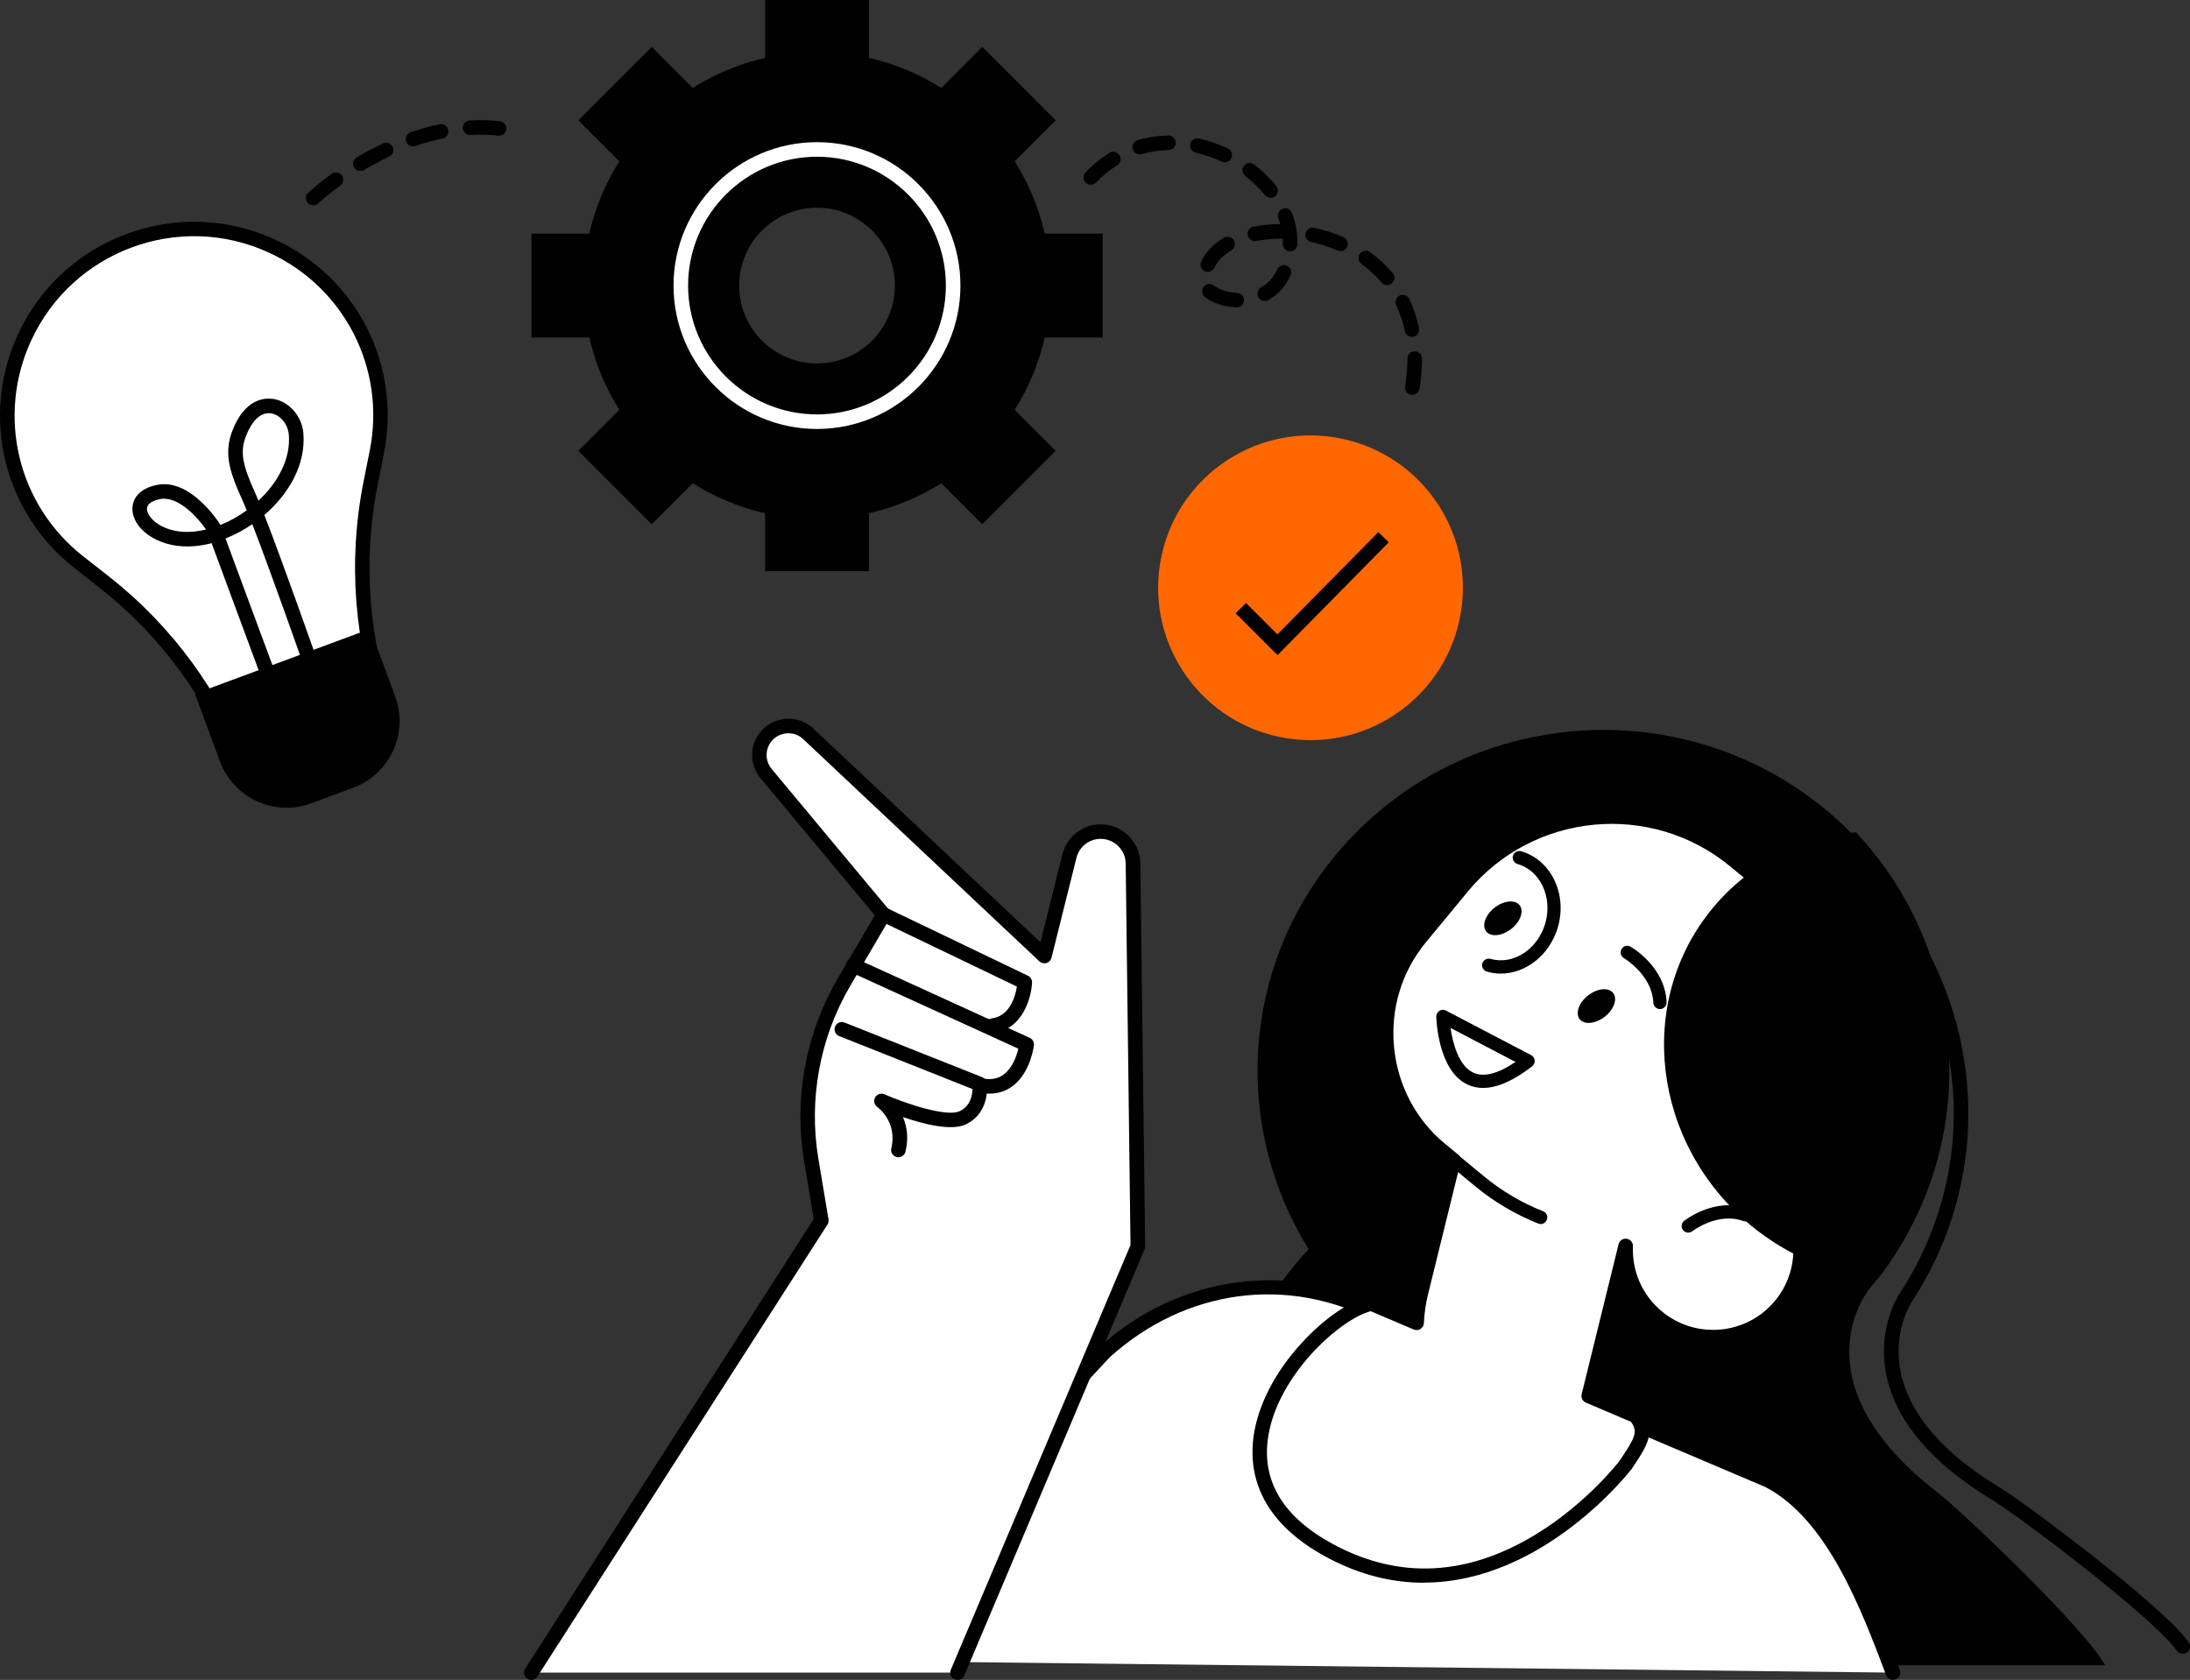
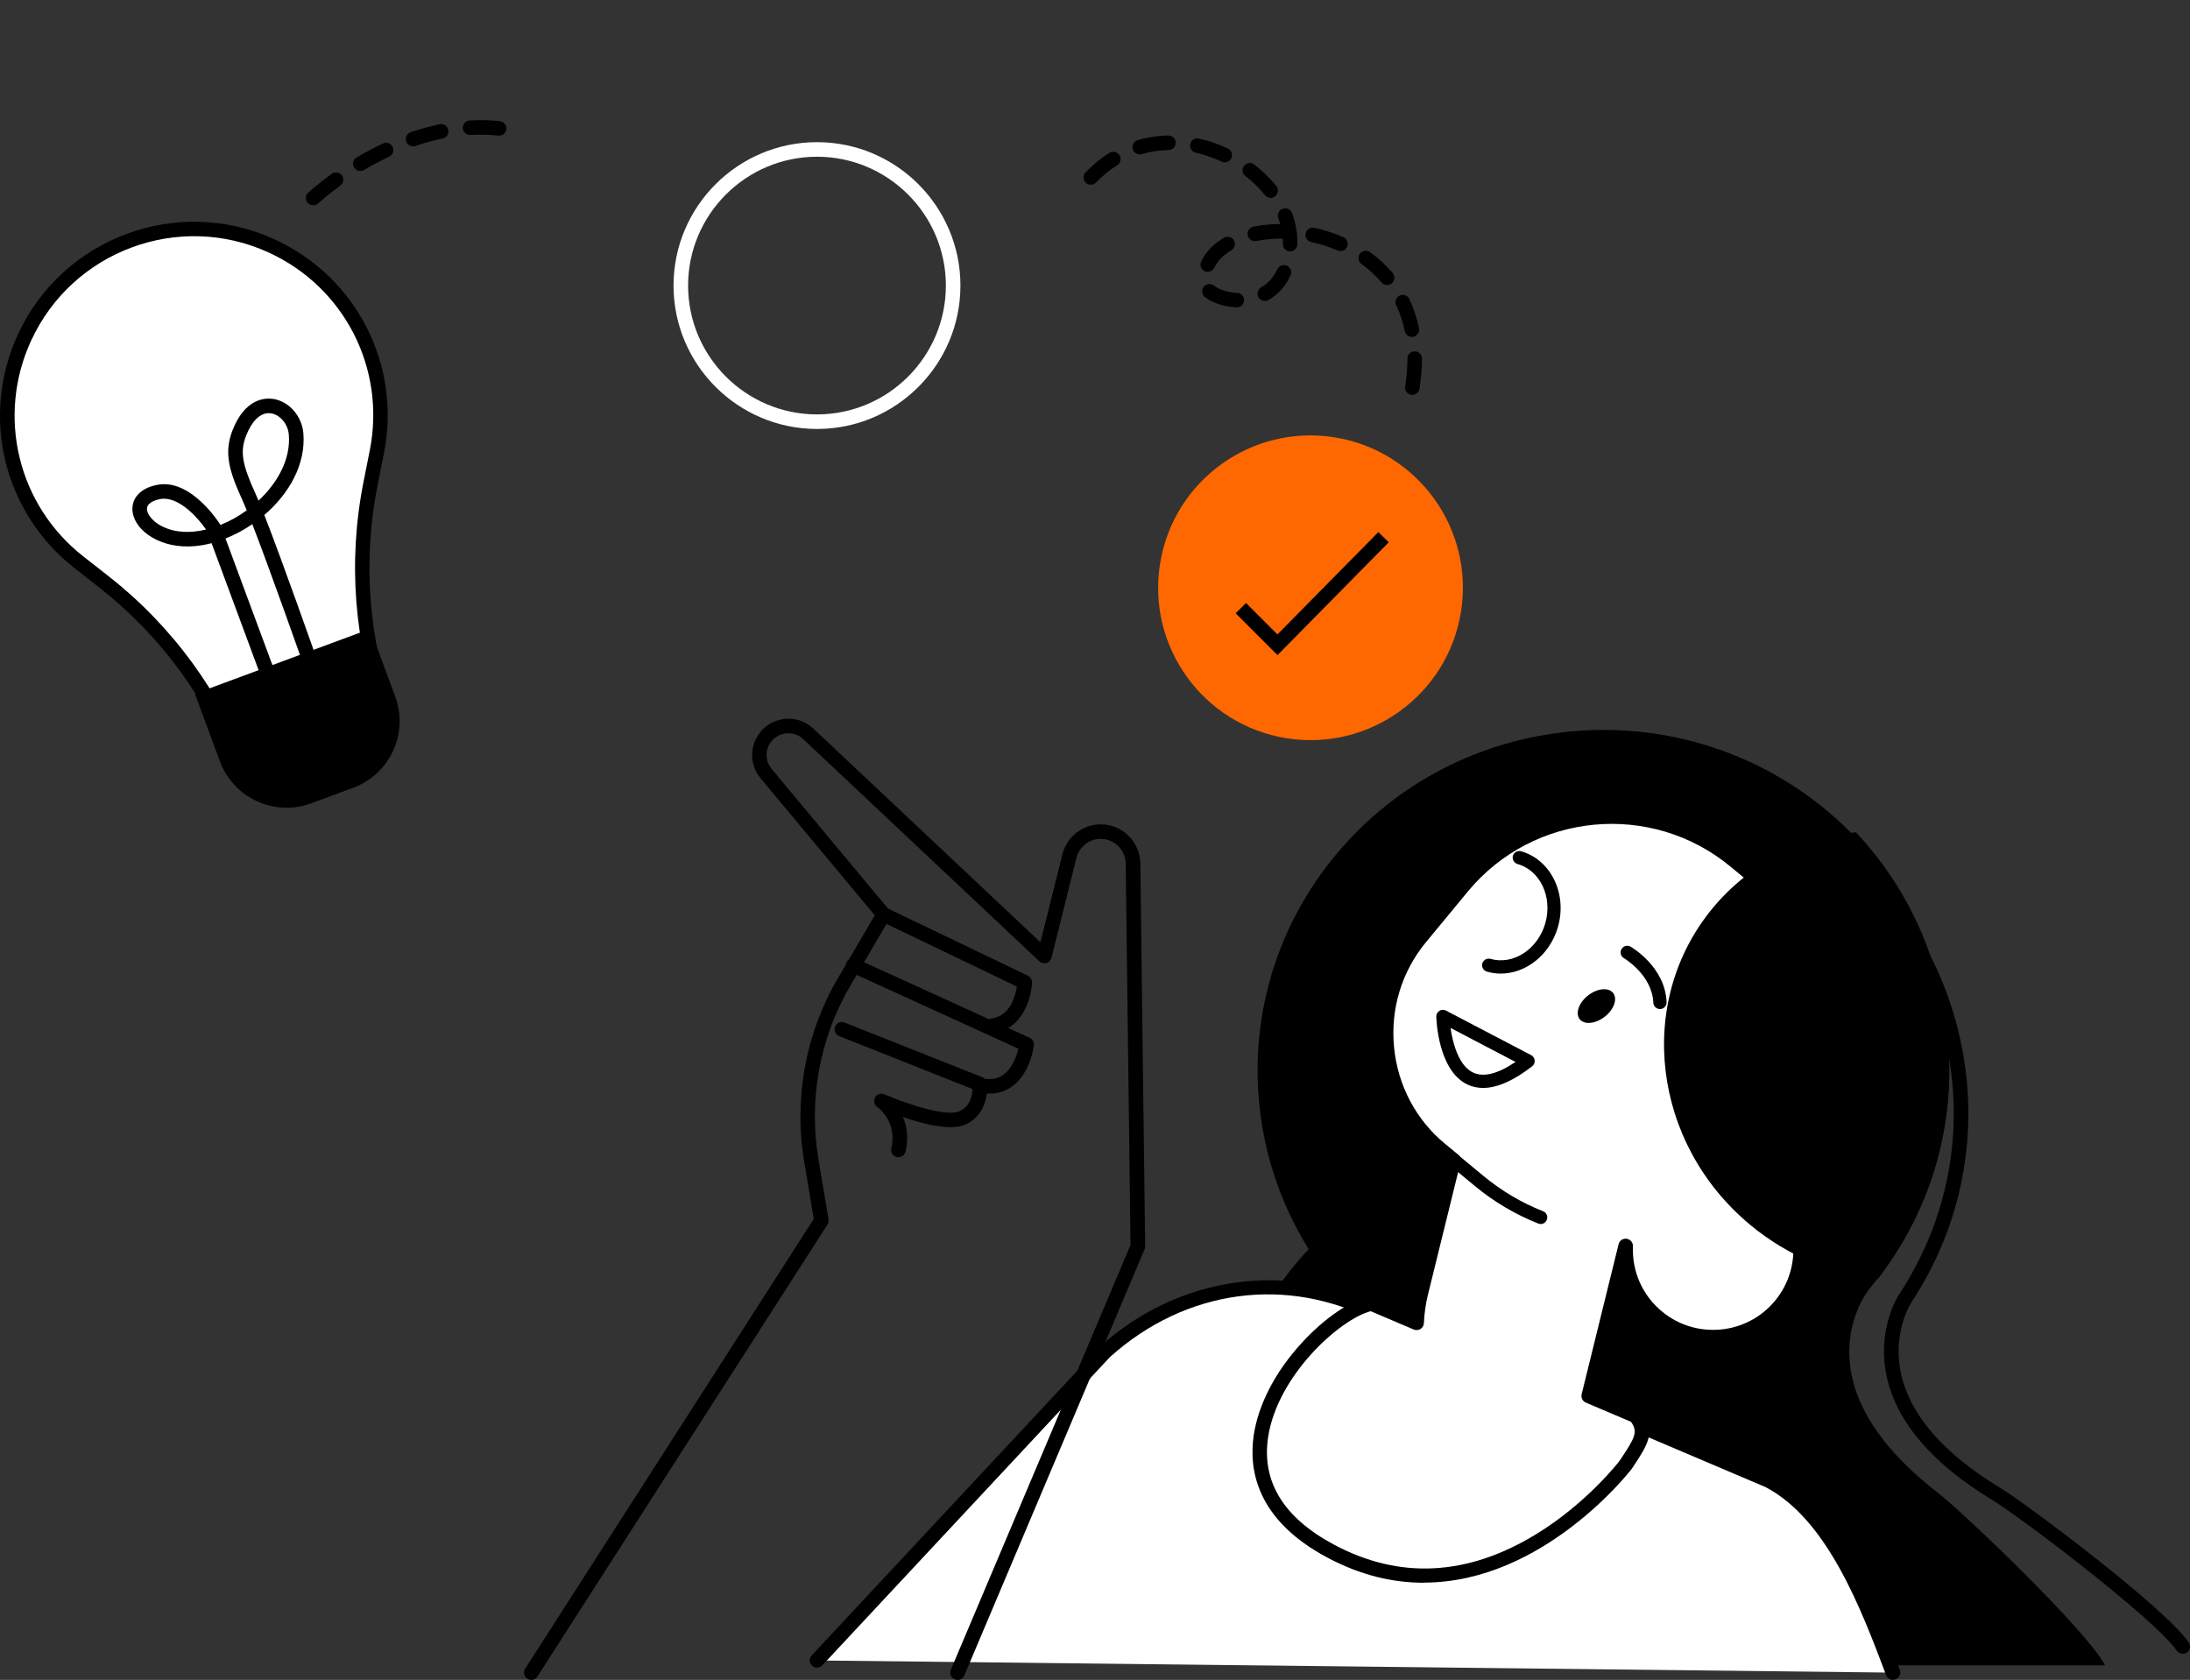
<svg xmlns="http://www.w3.org/2000/svg" id="Layer_2" data-name="Layer 2" viewBox="0 0 300.67 230.66">
  <rect x="0" y="0" width="300.67" height="230.66" fill="#333333" stroke="none" />
  <defs>
    <style>      .cls-1 {        fill: #ff6700;      }      .cls-2 {        fill: #fff;      }    </style>
  </defs>
  <g id="_Layer_" data-name="&amp;lt;Layer&amp;gt;">
    <g>
      <circle class="cls-1" cx="179.91" cy="80.7" r="20.92" transform="translate(71.44 245.36) rotate(-80.78)" />
      <polygon points="175.39 89.95 169.65 84.21 171.07 82.8 175.38 87.11 189.24 73.06 190.66 74.46 175.39 89.95" />
      <g>
-         <path d="M119.3,0h-14.26v7.95c-3.57.82-6.92,2.22-9.93,4.12l-5.63-5.63-10.08,10.08,5.63,5.63c-1.9,3.01-3.31,6.35-4.12,9.93h-7.95v14.26h7.95c.81,3.57,2.23,6.92,4.12,9.93l-5.63,5.63,10.08,10.08,5.63-5.63c3.01,1.9,6.35,3.31,9.93,4.12v7.95h14.26v-7.95c3.58-.81,6.92-2.22,9.93-4.12l5.63,5.63,10.08-10.08-5.63-5.63c1.9-3.01,3.31-6.35,4.12-9.93h7.95v-14.26h-7.95c-.81-3.58-2.23-6.92-4.12-9.93l5.63-5.63-10.08-10.08-5.63,5.63c-3.01-1.9-6.35-3.31-9.93-4.12V0ZM122.86,39.21c0,5.91-4.79,10.69-10.69,10.69s-10.69-4.79-10.69-10.69,4.79-10.69,10.69-10.69,10.69,4.79,10.69,10.69Z" />
        <path class="cls-2" d="M112.17,58.9c-10.86,0-19.7-8.83-19.7-19.69s8.84-19.69,19.7-19.69,19.69,8.83,19.69,19.69-8.83,19.69-19.69,19.69ZM112.17,21.52c-9.76,0-17.7,7.94-17.7,17.69s7.94,17.69,17.7,17.69,17.69-7.94,17.69-17.69-7.94-17.69-17.69-17.69Z" />
      </g>
      <g>
        <g>
          <path class="cls-2" d="M3.36,46.35h0c-4.95,10.76-1.87,23.51,7.45,30.83l3.51,2.76c8.61,6.77,15.19,15.79,18.99,26.06l.31.84,20.12-7.45-.31-.84c-3.8-10.27-4.69-21.4-2.56-32.14l.87-4.38c2.3-11.62-3.66-23.3-14.42-28.25h0c-12.85-5.91-28.05-.28-33.96,12.57Z" />
          <path d="M33.61,107.83c-.14,0-.29-.03-.42-.09-.24-.11-.43-.31-.52-.56l-.31-.84c-3.74-10.1-10.2-18.96-18.67-25.62l-3.51-2.76C.47,70.33-2.71,57.16,2.45,45.94h0c6.13-13.33,21.96-19.19,35.28-13.06,11.23,5.16,17.39,17.23,14.98,29.35l-.87,4.38c-2.1,10.57-1.23,21.5,2.51,31.6l.31.84c.19.52-.07,1.09-.59,1.28l-20.12,7.45c-.11.04-.23.06-.35.06ZM4.27,46.77h0c-4.77,10.38-1.83,22.57,7.16,29.62l3.51,2.75c8.74,6.86,15.4,15.99,19.27,26.4l18.25-6.75c-3.84-10.42-4.72-21.69-2.56-32.59l.87-4.38c2.22-11.21-3.47-22.37-13.86-27.14-12.33-5.67-26.96-.25-32.63,12.08Z" />
        </g>
        <path d="M29.37,90.19h25.67v9.89c0,5.39-4.37,9.76-9.76,9.76h-6.14c-5.39,0-9.76-4.37-9.76-9.76v-9.89h0Z" transform="translate(-32.1 20.87) rotate(-20.31)" />
        <path d="M36.75,93.49c-.41,0-.79-.25-.94-.65l-6.76-18.26c-.75.2-1.5.33-2.23.4-4.7.45-8.25-2.05-8.61-4.66-.21-1.47.59-3.23,3.45-3.76,4.54-.83,8.37,5.14,8.53,5.39.03.04.05.09.07.13,1.26-.5,2.49-1.19,3.62-2.01-.24-.58-.44-1.06-.61-1.43-1.86-4.05-2.53-6.51-1.35-9.55,1.71-4.38,4.45-4.48,5.56-4.32,2.17.31,3.97,2.34,4.17,4.71.36,4.27-1.97,8.33-5.36,11.23,2.52,6.45,6.95,19.06,7.17,19.69.18.52-.09,1.09-.61,1.27-.52.18-1.09-.09-1.27-.61-.05-.15-4.38-12.47-6.94-19.09-1.17.8-2.41,1.47-3.68,1.97l6.74,18.19c.19.52-.07,1.09-.59,1.29-.11.04-.23.06-.35.06ZM22.53,68.47c-.17,0-.34.02-.51.05-.74.14-1.97.52-1.83,1.52.18,1.26,2.48,3.33,6.44,2.95.55-.05,1.1-.15,1.66-.28-1-1.46-3.42-4.23-5.76-4.23ZM36.9,56.73c-1.22,0-2.34,1.11-3.11,3.09-.85,2.18-.57,3.9,1.3,7.99.12.26.25.57.4.93,2.66-2.48,4.45-5.75,4.16-9.08-.12-1.45-1.21-2.73-2.46-2.91-.1-.01-.2-.02-.29-.02Z" />
      </g>
      <path d="M170.08,219.55c.98,3.2,2.06,6.23,3.25,9.1h115.68c-2.69-5-19.65-21.13-23.01-23.73-19.4-15.03-9.81-27.41-9.27-28.06,16.71-19.92,13.88-49.42-6.33-65.9-20.21-16.47-50.15-13.68-66.86,6.24-13.29,15.84-14.21,37.73-3.87,54.32-.57.61-1.13,1.24-1.68,1.89-11.2,13.35-13.61,30.99-7.91,46.13Z" />
      <path d="M299.67,227.07c-.32,0-.63-.15-.82-.43-3.1-4.44-21.45-18.33-25.32-20.68-8.2-4.96-13.07-10.62-14.47-16.82-1.48-6.53,1.54-11.22,1.67-11.41,6.73-10.22,9.04-22.41,6.5-34.33-2.56-12.02-9.73-22.33-20.19-29.02-.47-.3-.6-.92-.3-1.38.3-.47.92-.6,1.38-.3,10.91,6.98,18.39,17.74,21.07,30.29,2.65,12.45.24,25.18-6.78,35.85-.03.04-2.68,4.16-1.39,9.87,1.28,5.65,5.84,10.88,13.55,15.55,3.44,2.08,22.49,16.31,25.93,21.25.32.45.2,1.08-.25,1.39-.17.12-.37.18-.57.18Z" />
      <g>
        <path class="cls-2" d="M112.16,227.99l39.55-42.4c10.64-9.57,25.21-11.54,37.57-5.07l53.58,22.79c8.59,4.49,13.33,16.56,17.02,26.35h0l-147.73-1.67Z" />
        <path d="M259.89,230.66c-.4,0-.78-.25-.94-.65-3.4-9.02-8.06-21.38-16.55-25.82l-53.5-22.75c-12.15-6.35-26.11-4.46-36.51,4.89l-39.49,42.33c-.38.4-1.01.43-1.41.05-.4-.38-.43-1.01-.05-1.41l39.56-42.4c10.94-9.84,26.13-11.89,38.77-5.28l53.5,22.75c9.24,4.83,14.05,17.6,17.57,26.92.19.52-.07,1.09-.58,1.29-.12.04-.24.06-.35.06Z" />
      </g>
      <g>
        <path class="cls-2" d="M238.21,118.2l15.42,12.75c5.44,4.5,6.22,12.64,1.71,18.08l-6.11,7.39c-1.89,2.29-4.02,4.26-6.33,5.91,5.09,4.24,5.79,11.79,1.57,16.9-4.23,5.12-11.81,5.84-16.93,1.6-3.01-2.49-4.48-6.13-4.34-9.76l-5.07,20.59,6.44,2.74c1.74,2.19.7,3.62-1.39,6.76,0,0-18.07,23.8-40.5,11.8-21.27-11.38-2.09-32.45,5.63-33.98l6.19,2.63c.06-1.36.25-2.74.59-4.12l4.48-18.19-1.78-1.47c-8.77-7.25-10.01-20.37-2.76-29.14l5.75-6.96c9.32-11.27,26.16-12.87,37.43-3.55Z" />
        <path d="M195.48,217.32c-4.18,0-8.65-.99-13.29-3.48-9.62-5.14-10.78-11.97-10.06-16.79.63-4.2,2.95-8.69,6.56-12.63,3.13-3.43,6.74-5.89,9.42-6.42.2-.04.4-.02.59.06l4.91,2.09c.1-.97.27-1.94.51-2.89l4.33-17.58-1.29-1.07c-4.45-3.68-7.2-8.89-7.75-14.68-.55-5.79,1.18-11.42,4.86-15.87l5.75-6.96c9.69-11.72,27.12-13.37,38.84-3.68h0l15.42,12.75c5.88,4.86,6.71,13.61,1.85,19.49l-6.11,7.39c-1.64,1.98-3.5,3.78-5.54,5.35,4.64,4.69,5.06,12.27.77,17.46-2.22,2.68-5.35,4.34-8.81,4.67-3.46.33-6.85-.71-9.53-2.93-1.8-1.49-3.13-3.38-3.91-5.5l-3.69,14.97,5.65,2.4c.15.07.29.17.39.3,2.14,2.7.83,4.67-1.15,7.65l-.19.28c-.18.24-12.08,15.6-28.52,15.6ZM188.2,180.03c-4.27,1.11-12.84,8.86-14.1,17.32-.91,6.08,2.13,11.04,9.03,14.73,8.97,4.8,18.28,4.34,27.68-1.37,7.08-4.3,11.52-10.09,11.56-10.15l.15-.23c1.93-2.89,2.4-3.73,1.4-5.11l-6.19-2.63c-.45-.19-.7-.68-.58-1.16l5.07-20.59c.12-.5.6-.83,1.11-.75.51.07.88.52.86,1.03-.14,3.48,1.31,6.74,3.98,8.95,2.27,1.88,5.14,2.75,8.07,2.48,2.93-.28,5.58-1.68,7.46-3.95,3.86-4.67,3.21-11.62-1.44-15.5-.24-.2-.37-.5-.36-.8.01-.31.17-.6.42-.78,2.29-1.64,4.35-3.57,6.14-5.73l6.11-7.39c2.01-2.43,2.95-5.5,2.65-8.66s-1.8-6-4.23-8.01l-15.42-12.75c-10.87-8.99-27.03-7.46-36.03,3.41l-5.75,6.96c-3.34,4.04-4.9,9.15-4.4,14.41.5,5.25,3,9.99,7.03,13.32l1.78,1.47c.3.24.43.64.33,1.01l-4.48,18.19c-.32,1.29-.5,2.61-.56,3.92-.01.33-.19.63-.46.8-.28.18-.62.2-.93.08l-5.9-2.51Z" />
      </g>
      <path d="M211.52,168.06c-.11,0-.22-.02-.33-.06-3.13-1.24-6.04-2.96-8.65-5.11l-12.5-10.34c-.39-.32-.44-.89-.12-1.28.32-.39.89-.44,1.28-.12l12.5,10.34c2.46,2.03,5.2,3.66,8.15,4.82.47.18.7.71.51,1.18-.14.36-.48.58-.85.58Z" />
      <path d="M254.8,114.27c15.74,16.77,17.26,42.79,3,61.35-6.14-.65-12.24-3.08-17.45-7.39-13.52-11.18-15.86-30.67-5.22-43.53,5.07-6.13,12.16-9.64,19.67-10.43Z" />
-       <path d="M231.79,169.25c-.27,0-.54-.12-.72-.35-.31-.39-.24-.96.15-1.27.17-.13,4.23-3.28,8.69-1.7.47.17.72.69.55,1.16-.17.47-.69.72-1.16.55-3.5-1.24-6.92,1.39-6.95,1.41-.17.13-.36.19-.56.19Z" />
      <path d="M220.32,139.6c-1.27.99-2.81,1.14-3.44.34-.63-.81-.12-2.27,1.15-3.26,1.27-.99,2.81-1.14,3.44-.34.63.81.12,2.27-1.15,3.26Z" />
-       <path d="M207.48,127.55c-1.27.99-2.81,1.14-3.44.34-.63-.81-.12-2.27,1.15-3.26,1.27-.99,2.81-1.14,3.44-.34s.12,2.27-1.15,3.26Z" />
      <path d="M227.9,138.55c-.48,0-.89-.38-.91-.87-.17-3.84-4-6.1-4.04-6.12-.43-.25-.58-.81-.33-1.24.25-.44.8-.59,1.24-.34.19.11,4.75,2.77,4.95,7.62.02.5-.37.93-.87.95-.01,0-.03,0-.04,0Z" />
      <path d="M203.61,149.38c-.77,0-1.49-.16-2.16-.48-4.05-1.93-4.25-9.02-4.26-9.32,0-.32.16-.62.43-.79.27-.17.62-.18.9-.03l11.7,6.12c.27.14.46.42.48.73.03.31-.1.61-.35.8-2.55,1.98-4.81,2.97-6.74,2.97ZM199.15,141.14c.3,2.15,1.14,5.19,3.08,6.12,1.44.69,3.4.2,5.84-1.45l-8.92-4.67Z" />
      <path d="M206.05,133.68c-.64,0-1.28-.09-1.91-.27-.48-.14-.76-.64-.63-1.12.14-.48.64-.76,1.12-.63,3.13.89,6.5-1.31,7.53-4.9,1.02-3.59-.69-7.24-3.82-8.13-.48-.14-.76-.64-.63-1.12.14-.48.64-.76,1.12-.63,4.09,1.17,6.36,5.82,5.07,10.38-1.1,3.85-4.4,6.42-7.86,6.42Z" />
      <g>
        <g>
-           <path class="cls-2" d="M131.46,229.66l24.75-58.51-.66-52.59c-.03-2.42-2-4.37-4.43-4.37h0c-2.03,0-3.8,1.38-4.3,3.36l-3.43,13.73-32.42-30.51c-1.94-1.83-5.1-1.27-6.29,1.12-.71,1.42-.51,3.12.5,4.33l16.13,19.36-5.41,9.24c-4.32,7.37-5.92,16.03-4.52,24.46l1.39,8.31-39.83,62.07h58.52Z" />
          <path d="M131.46,230.66c-.13,0-.26-.03-.39-.08-.51-.21-.75-.8-.53-1.31l24.67-58.32-.66-52.38c-.02-1.87-1.56-3.39-3.43-3.39-1.58,0-2.94,1.07-3.33,2.6l-3.43,13.73c-.09.34-.35.62-.69.72-.34.1-.71.01-.97-.23l-32.42-30.51c-.69-.65-1.63-.93-2.57-.76-.94.17-1.72.75-2.15,1.6-.53,1.06-.38,2.33.38,3.25l16.13,19.36c.27.32.31.78.09,1.15l-5.41,9.24c-4.2,7.16-5.76,15.61-4.39,23.79l1.39,8.31c.04.24-.01.5-.14.7l-39.83,62.07c-.3.47-.92.6-1.38.3-.46-.3-.6-.92-.3-1.38l39.62-61.75-1.32-7.93c-1.44-8.65.21-17.57,4.64-25.13l5.06-8.63-15.68-18.82c-1.27-1.52-1.52-3.65-.63-5.42.71-1.42,2.02-2.4,3.59-2.68,1.57-.28,3.13.19,4.29,1.28l31.17,29.34,3.02-12.08c.61-2.42,2.77-4.11,5.27-4.11,2.96,0,5.39,2.41,5.43,5.36l.66,52.59c0,.14-.03.27-.08.4l-24.75,58.51c-.16.38-.53.61-.92.61Z" />
        </g>
        <path d="M136.28,141.83c-.5,0-.93-.37-.99-.88-.07-.55.32-1.05.87-1.12,2.52-.31,3.25-3.09,3.45-4.37l-18.72-8.99c-.5-.24-.71-.84-.47-1.33.24-.5.84-.71,1.33-.47l19.37,9.3c.36.17.59.55.57.95-.1,2.17-1.34,6.41-5.27,6.9-.04,0-.08,0-.13,0Z" />
        <path d="M135.83,150.17c-.32,0-.65-.03-.99-.08-.55-.08-.92-.59-.84-1.14.08-.55.59-.93,1.14-.84,1.07.16,1.95-.03,2.69-.6,1.21-.92,1.76-2.58,1.98-3.52l-23.09-10.54c-.5-.23-.72-.82-.49-1.33.23-.5.82-.72,1.33-.49l23.81,10.87c.4.18.63.6.58,1.03-.02.15-.47,3.73-2.89,5.57-.93.71-2.01,1.06-3.21,1.06Z" />
        <path d="M123.34,158.9c-.08,0-.15,0-.23-.03-.54-.13-.87-.67-.74-1.2.86-3.65-1.82-5.6-1.93-5.68-.42-.3-.55-.86-.29-1.31.25-.45.8-.63,1.27-.43,3.04,1.33,8.54,3.14,10.31,2.33,1.53-.7,1.77-2.23,1.78-3.05l-18.3-7.27c-.51-.2-.76-.79-.56-1.3.2-.51.78-.77,1.3-.56l18.89,7.5c.33.13.57.43.62.78.22,1.42-.11,4.45-2.9,5.72-1.99.91-5.77-.05-8.59-1.02.52,1.22.81,2.81.35,4.74-.11.46-.52.77-.97.77Z" />
      </g>
      <path d="M193.9,54.22c-.05,0-.11,0-.16-.01-.55-.09-.92-.6-.83-1.15.21-1.32.32-2.6.32-3.82,0-.55.45-1,1-1h0c.55,0,1,.45,1,1,0,1.33-.12,2.72-.35,4.14-.08.49-.5.84-.99.84ZM193.85,46.27c-.47,0-.88-.33-.98-.8-.26-1.25-.65-2.45-1.18-3.56-.24-.5-.02-1.1.47-1.33.5-.24,1.1-.02,1.33.47.59,1.25,1.04,2.6,1.33,4.01.11.54-.24,1.07-.78,1.18-.07.01-.14.02-.2.02ZM169.8,42.2s-.03,0-.04,0c-1.69-.07-3.31-.6-4.34-1.42-.43-.35-.5-.98-.15-1.41.35-.43.98-.5,1.41-.15.68.55,1.93.94,3.16.99.55.02.98.49.96,1.04-.02.54-.46.96-1,.96ZM173.65,41.32c-.35,0-.69-.18-.87-.51-.27-.48-.11-1.09.37-1.36.97-.55,1.71-1.38,2.21-2.47.23-.5.82-.72,1.33-.49.5.23.72.82.49,1.33-.68,1.48-1.7,2.62-3.04,3.38-.16.09-.33.13-.49.13ZM190.44,39.14c-.28,0-.57-.12-.76-.35-.79-.94-1.72-1.79-2.75-2.54-.45-.32-.55-.95-.23-1.4.32-.45.95-.55,1.4-.23,1.16.84,2.21,1.81,3.11,2.87.36.42.3,1.05-.12,1.41-.19.16-.42.24-.64.24ZM165.82,37.34c-.14,0-.29-.03-.43-.1-.5-.24-.71-.83-.48-1.33.62-1.31,1.67-2.41,3.13-3.27.47-.28,1.09-.12,1.37.35.28.48.12,1.09-.35,1.37-1.11.66-1.89,1.46-2.34,2.4-.17.36-.53.57-.9.57ZM177.13,34.52s-.03,0-.04,0c-.55-.02-.98-.49-.96-1.04,0-.1,0-.2,0-.3,0-.14,0-.27-.01-.41h-.28c-1.17,0-2.3.11-3.36.32-.54.11-1.07-.24-1.18-.78-.11-.54.24-1.07.78-1.18,1.17-.24,2.42-.36,3.7-.37-.08-.27-.17-.54-.27-.8-.2-.52.06-1.09.57-1.29.52-.2,1.09.06,1.29.57.5,1.3.75,2.63.75,3.93,0,.13,0,.25,0,.38-.02.54-.46.96-1,.96ZM184.03,34.47c-.13,0-.27-.03-.4-.08-1.15-.5-2.36-.89-3.62-1.16-.54-.12-.88-.65-.76-1.19.12-.54.65-.88,1.19-.76,1.38.3,2.72.73,3.99,1.28.51.22.74.81.52,1.32-.16.38-.53.6-.92.6ZM174.44,27.17c-.29,0-.58-.13-.78-.38-.76-.95-1.66-1.83-2.68-2.62-.44-.34-.52-.96-.18-1.4.34-.44.97-.52,1.4-.18,1.15.89,2.17,1.88,3.03,2.96.34.43.27,1.06-.16,1.41-.18.15-.4.22-.62.22ZM149.76,25.36c-.25,0-.5-.09-.69-.28-.4-.38-.41-1.02-.03-1.41,1-1.05,2.11-1.95,3.28-2.68.47-.29,1.08-.15,1.38.32.29.47.15,1.09-.32,1.38-1.03.65-2.01,1.44-2.9,2.37-.2.21-.46.31-.72.31ZM168.17,22.3c-.14,0-.29-.03-.43-.1-1.15-.54-2.35-.95-3.57-1.23-.54-.12-.88-.66-.76-1.19.12-.54.65-.88,1.19-.76,1.36.3,2.7.77,3.98,1.37.5.23.71.83.48,1.33-.17.36-.53.57-.91.57ZM156.48,21.2c-.43,0-.83-.28-.96-.72-.16-.53.15-1.09.68-1.24,1.35-.4,2.76-.61,4.2-.64.55.02,1.01.43,1.02.98.01.55-.43,1.01-.98,1.02-1.26.03-2.5.21-3.68.56-.09.03-.19.04-.28.04Z" />
      <path d="M43,28.19c-.27,0-.53-.1-.73-.31-.38-.4-.36-1.03.04-1.41.05-.05,1.21-1.14,3.23-2.6.45-.32,1.07-.22,1.4.22.32.45.22,1.07-.22,1.4-1.9,1.37-3.01,2.42-3.02,2.43-.19.18-.44.27-.69.27ZM49.47,23.48c-.34,0-.67-.17-.86-.49-.28-.48-.12-1.09.35-1.37,1.19-.71,2.41-1.35,3.62-1.92.5-.23,1.1-.02,1.33.48.23.5.02,1.1-.48,1.33-1.15.54-2.31,1.16-3.45,1.83-.16.09-.34.14-.51.14ZM56.71,20.1c-.42,0-.8-.26-.95-.68-.18-.52.1-1.09.62-1.27,1.33-.45,2.67-.82,3.98-1.09.54-.11,1.07.24,1.18.78.11.54-.24,1.07-.78,1.18-1.23.25-2.48.59-3.73,1.02-.11.04-.22.05-.32.05ZM68.53,18.62s-.07,0-.11,0c-1.26-.13-2.57-.16-3.83-.09-.55.03-1.02-.39-1.05-.94-.03-.55.39-1.02.94-1.05,1.37-.08,2.79-.05,4.15.1.55.06.95.55.89,1.1-.05.51-.49.89-.99.89Z" />
    </g>
  </g>
</svg>